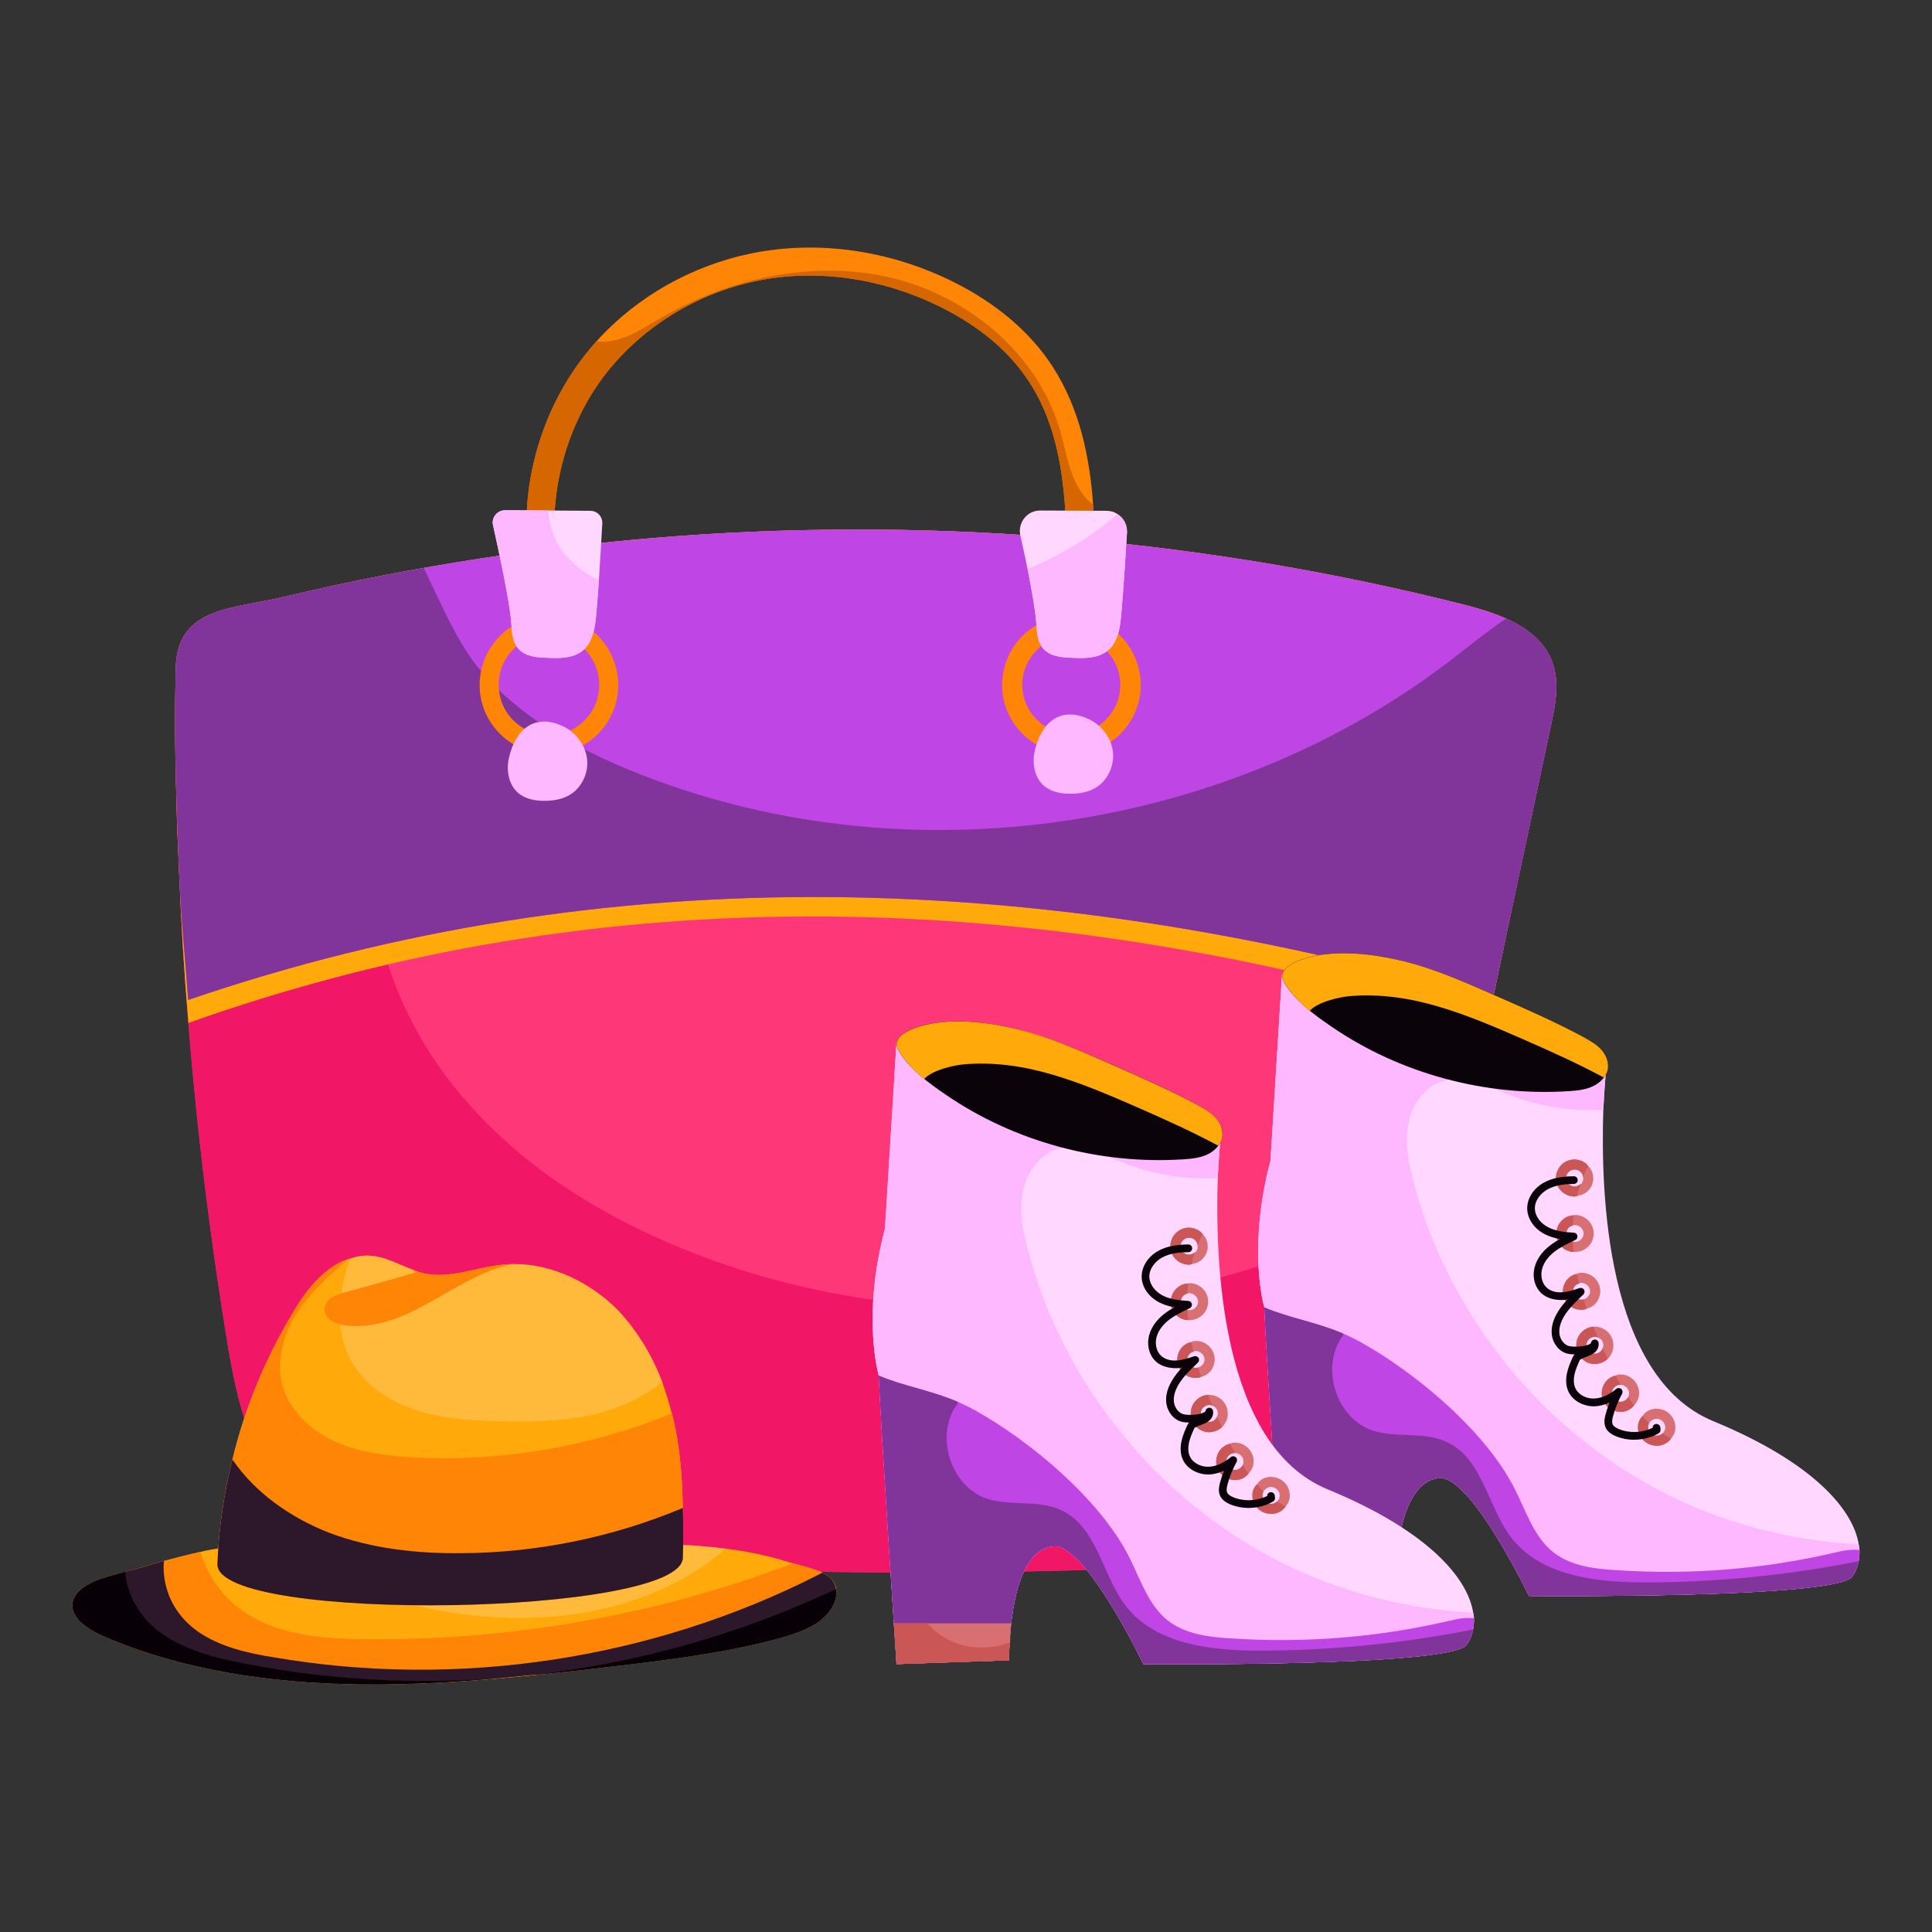
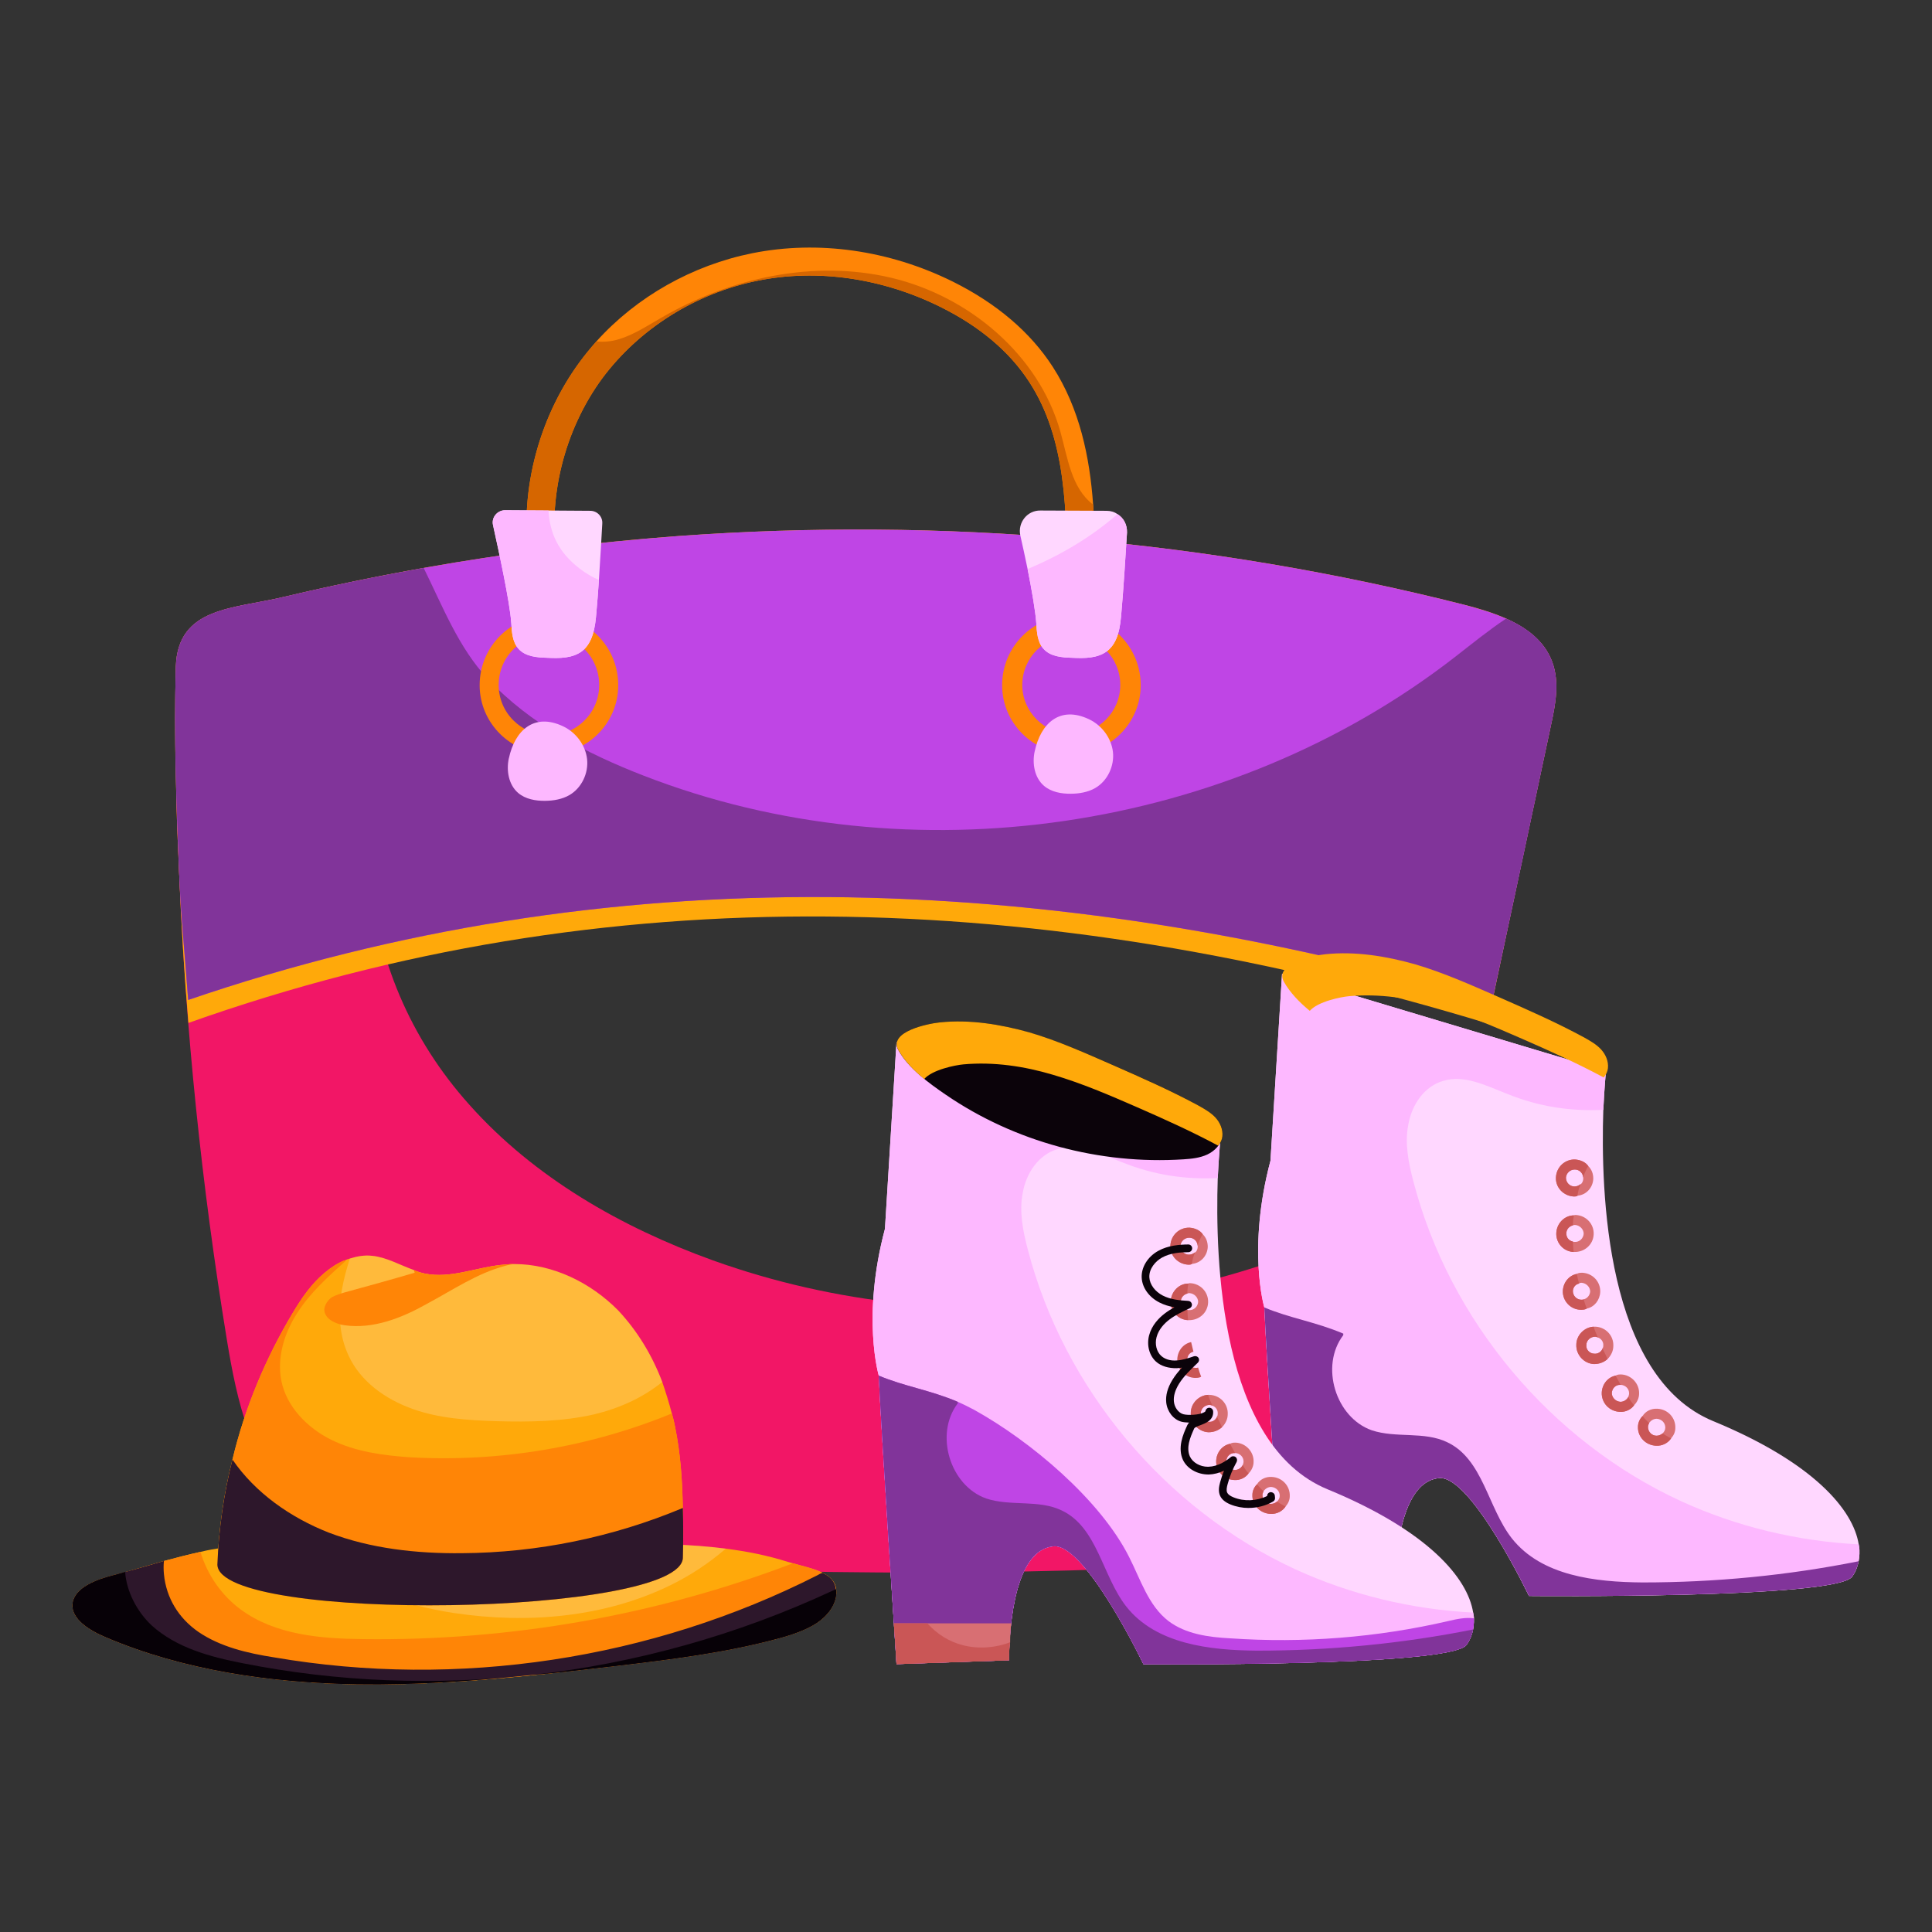
<svg xmlns="http://www.w3.org/2000/svg" id="Layer_1" enable-background="new 0 0 69 69" viewBox="0 0 69 69">
  <rect x="0" y="0" width="69" height="69" fill="#333333" stroke="none" />
  <g>
    <g>
      <g>
-         <path d="m55.38 25.953c-.75 3.53-1.51 7.07-2.25 10.6-.38 1.77-.76 3.54-1.13 5.31-.6 2.8-1.2 5.59-1.79 8.39-.3 1.41-.64 2.9-1.64 3.94-1.34 1.4-3.46 1.61-5.39 1.7-8.96.46-17.95.33-26.89-.37-1.99-.16-4.1-.4-5.62-1.68-1.7-1.44-2.21-3.81-2.57-6.01-.61-3.75-1.07-7.52-1.37-11.3-.15-1.77-.26-3.54-.33-5.31-.04-.88-.08-1.77-.1-2.66-.05-1.58-.06-3.17-.02-4.75.07-2.15 2.06-2.06 3.88-2.5 4.63-1.1 9.34-1.82 14.08-2.17 9.41-.68 18.92.14 28.07 2.46 1.25.32 2.66.81 3.12 2.02.28.74.12 1.56-.05 2.33z" fill="#fe3778" />
-       </g>
+         </g>
      <g>
        <path d="m52 41.863c-.6 2.8-1.2 5.59-1.79 8.39-.3 1.41-.64 2.9-1.64 3.94-1.34 1.4-3.46 1.61-5.39 1.7-8.96.46-17.95.33-26.89-.37-1.99-.16-4.1-.4-5.62-1.68-1.7-1.44-2.21-3.81-2.57-6.01-.9-5.5-1.47-11.05-1.7-16.61-.04-.88-.08-1.77-.1-2.66.68-.33 1.39-.58 2.13-.72 1.22-.23 3.11-.26 4.08.68.68.66.63 1.65.69 2.53.22 3.15 1.45 6.05 3.57 8.41 2.31 2.59 5.42 4.37 8.69 5.55 8.69 3.12 18.82 1.9 26.54-3.15z" fill="#f21666" />
      </g>
      <g>
        <path d="m55.38 25.953c-.75 3.53-1.51 7.07-2.25 10.6-15.97-4.86-31.48-5.32-46.4-.02-.15-1.77-.26-3.54-.33-5.31-.04-.88-.08-1.77-.1-2.66-.05-1.58-.06-3.17-.02-4.75.07-2.15 2.06-2.06 3.88-2.5 4.63-1.1 9.34-1.82 14.08-2.17 9.41-.68 18.92.14 28.07 2.46 1.25.32 2.66.81 3.12 2.02.28.74.12 1.56-.05 2.33z" fill="#ffa90a" />
      </g>
      <g>
        <path d="m55.38 25.953c-.69 3.26-1.38 6.51-2.08 9.76-16.05-4.68-31.62-5.12-46.58 0-.11-1.5-.26-2.99-.32-4.49-.1-2.46-.19-4.94-.12-7.41.07-2.15 2.06-2.06 3.88-2.5 1.65-.39 3.3-.73 4.97-1.03 3.01-.54 6.06-.91 9.11-1.14 9.41-.68 18.92.14 28.07 2.46.49.13 1.01.28 1.48.49.73.32 1.36.79 1.64 1.53.28.74.12 1.56-.05 2.33z" fill="#bf45e5" />
      </g>
      <g>
        <path d="m55.38 25.953c-.69 3.26-1.38 6.51-2.08 9.76-16.05-4.68-31.62-5.12-46.58 0-.11-1.5-.26-2.99-.32-4.49-.1-2.46-.19-4.94-.12-7.41.07-2.15 2.06-2.06 3.88-2.5 1.65-.39 3.3-.73 4.97-1.03.68 1.37 1.24 2.84 2.29 3.96 1.51 1.62 3.53 2.67 5.57 3.46 9.53 3.7 20.94 2.02 29-4.26.58-.45 1.18-.94 1.8-1.35.73.32 1.36.79 1.64 1.53.28.74.12 1.56-.05 2.33z" fill="#81349a" />
      </g>
      <g>
        <path d="m19.62 21.983c-1.38 0-2.49 1.11-2.49 2.49 0 1.35 1.11 2.46 2.49 2.46 1.36 0 2.46-1.11 2.46-2.46 0-1.38-1.1-2.49-2.46-2.49zm0 4.27c-1.01 0-1.81-.8-1.81-1.79 0-1 .8-1.8 1.81-1.8.98 0 1.78.8 1.78 1.8 0 .99-.8 1.79-1.78 1.79z" fill="#ff8506" />
      </g>
      <g>
        <path d="m38.28 21.983c-1.38 0-2.49 1.11-2.49 2.49 0 1.35 1.11 2.46 2.49 2.46 1.35 0 2.46-1.11 2.46-2.46 0-1.38-1.11-2.49-2.46-2.49zm-.01 4.23c-.97 0-1.76-.79-1.76-1.75 0-.97.79-1.76 1.76-1.76.96 0 1.74.79 1.74 1.76 0 .96-.78 1.75-1.74 1.75z" fill="#ff8506" />
      </g>
      <g>
        <path d="m39.09 21.103-1-.01c.04-2.89-.03-5.45-1.33-7.45-.7-1.08-1.77-1.99-3.19-2.69-2.06-1.02-4.38-1.36-6.5-.93-2.22.44-4.25 1.72-5.57 3.5-1.36 1.86-1.96 4.3-1.6 6.52l-.98.16c-.41-2.48.26-5.2 1.78-7.27.19-.26.39-.5.6-.74 1.44-1.6 3.43-2.72 5.57-3.15 2.35-.47 4.88-.11 7.15 1.01 1.57.78 2.78 1.81 3.58 3.05.96 1.49 1.32 3.22 1.44 4.92.08 1.07.07 2.12.05 3.08z" fill="#ff8506" />
      </g>
      <g>
        <path d="m39.09 21.103-1-.01c.04-2.89-.03-5.45-1.33-7.45-.7-1.08-1.77-1.99-3.19-2.69-2.06-1.02-4.38-1.36-6.5-.93-2.22.44-4.25 1.72-5.57 3.5-1.36 1.86-1.96 4.3-1.6 6.52l-.98.16c-.41-2.48.26-5.2 1.78-7.27.19-.26.39-.5.6-.74.27.03.55 0 .81-.08.53-.16 1.01-.48 1.5-.76 2.46-1.43 5.45-2.09 8.23-1.43 2.77.66 5.26 2.75 6.03 5.49.26.93.39 2.01 1.16 2.6 0 0 .01 0 .01.01.08 1.07.07 2.12.05 3.08z" fill="#d66600" />
      </g>
      <g>
        <path d="m21.51 18.703c-.03.49-.07 1.28-.12 2.01-.03.43-.06.84-.09 1.16-.04.51-.12 1.07-.51 1.38-.34.26-.81.26-1.23.24-.38-.01-.8-.04-1.05-.33-.21-.24-.23-.59-.25-.91-.05-.75-.45-2.58-.65-3.49-.07-.28.15-.54.43-.54l1.55.01 1.49.01c.25 0.0.45.21.43.46z" fill="#ffd7ff" />
      </g>
      <g>
        <path d="m40.25 19.023c-.05.81-.13 2.08-.2 2.85-.04.51-.11 1.07-.51 1.38-.34.26-.8.26-1.23.24-.38-.01-.8-.04-1.05-.33-.21-.24-.23-.59-.25-.91-.03-.42-.16-1.18-.31-1.93-.09-.43-.18-.85-.26-1.2-.1-.46.25-.9.72-.89l2.36.01c.15 0 .28.04.39.12.22.13.35.38.34.66z" fill="#ffd7ff" />
      </g>
      <g>
        <path d="m18.171 27.09c-.093.436-.004.939.334 1.229.26.222.621.286.963.282.301-.003.609-.055.87-.206.436-.254.685-.784.629-1.285-.056-.501-.399-.954-.855-1.17-1.04-.493-1.726.145-1.94 1.15z" fill="#fdb8ff" />
      </g>
      <g>
        <path d="m36.952 26.837c-.093.436-.005.939.334 1.229.26.222.621.286.963.282.301-.003.609-.055.87-.206.436-.254.684-.784.629-1.285-.056-.501-.399-.954-.855-1.17-1.04-.493-1.726.145-1.94 1.15z" fill="#fdb8ff" />
      </g>
      <g>
        <path d="m20.71 20.313c.21.16.44.3.68.4-.03.43-.06.84-.09 1.16-.04.51-.12 1.07-.51 1.38-.34.26-.81.26-1.23.24-.38-.01-.8-.04-1.05-.33-.21-.24-.23-.59-.25-.91-.05-.75-.45-2.58-.65-3.49-.07-.28.15-.54.43-.54l1.55.01c.04.77.33 1.48 1.12 2.08z" fill="#fdb8ff" />
      </g>
      <g>
        <path d="m40.25 19.023c-.05.81-.13 2.08-.2 2.85-.04.51-.11 1.07-.51 1.38-.34.26-.8.26-1.23.24-.38-.01-.8-.04-1.05-.33-.21-.24-.23-.59-.25-.91-.03-.42-.16-1.18-.31-1.93 1.17-.49 2.27-1.14 3.21-1.96.22.13.35.38.34.66z" fill="#fdb8ff" />
      </g>
    </g>
    <g>
      <g>
        <g>
          <path d="m66.409 55.361c.014.372-.082.702-.261.949-.591.798-11.542.688-11.542.688s-2.05-4.278-3.192-4.21c-1.156.083-1.582 1.981-1.61 4.072l-4.017.138s-.564-8.598-.633-10.304c0 0-.619-2.091.22-5.242l.413-6.672 11.57 3.467s-.055.537-.096 1.39c-.096 2.917.083 9.534 3.921 11.116 3.604 1.486 5.007 3.178 5.2 4.402.014.069.027.138.027.206z" fill="#ffd7ff" />
        </g>
      </g>
      <g>
        <g>
          <path d="m66.409 55.361c.014.372-.082.702-.261.949-.591.798-11.542.688-11.542.688s-2.05-4.278-3.192-4.21c-1.156.083-1.582 1.981-1.61 4.072l-4.017.138s-.564-8.598-.633-10.304c0 0-.619-2.091.22-5.242l.413-6.672 11.57 3.467s-.055.537-.096 1.39c-1.142.055-2.27-.096-3.453-.578-.743-.289-1.513-.688-2.27-.454-.674.193-1.114.853-1.238 1.541-.138.674 0 1.376.179 2.05 1.293 4.966 4.897 9.272 9.561 11.418 1.981.908 4.155 1.431 6.342 1.541.014.069.027.138.027.206z" fill="#fdb8ff" />
        </g>
      </g>
      <g>
        <g>
-           <path d="m66.409 55.361c0 .138 0 .275-.027.399-.041.206-.124.399-.234.55-.591.798-11.542.688-11.542.688s-2.05-4.278-3.192-4.21c-1.156.083-1.582 1.981-1.61 4.072l-4.017.138s-.564-8.598-.633-10.304c.908.385 1.816.509 2.82.935.193.083.385.179.592.289 2.008 1.114 4.499 3.205 5.53 5.255.413.812.688 1.733 1.403 2.284.619.468 1.431.578 2.215.619 2.6.179 5.241-.028 7.786-.619.289-.069.619-.138.908-.096z" fill="#bf45e5" />
-         </g>
+           </g>
      </g>
      <g>
        <g>
          <path d="m66.382 55.76c-.041.206-.124.399-.234.55-.591.798-11.542.688-11.542.688s-2.05-4.278-3.192-4.21c-1.156.083-1.582 1.981-1.61 4.072l-4.017.138s-.564-8.598-.633-10.304c.908.385 1.816.509 2.82.935v.055c-.839 1.101-.275 2.944 1.018 3.398.867.289 1.871.028 2.696.427 1.279.605 1.445 2.339 2.311 3.439 1.059 1.334 2.972 1.555 4.664 1.568 2.586 0 5.173-.248 7.718-.757z" fill="#81349a" />
        </g>
      </g>
      <g>
        <g>
          <path d="m49.887 55.54c-.028.22-.041.44-.041.674-.028.206-.041.426-.041.647l-4.017.138s-.028-.578-.096-1.458h4.196z" fill="#d86f73" />
        </g>
      </g>
      <g>
        <g>
-           <path d="m47.559 36.67c2.443 1.67 5.475 2.493 8.474 2.3.291-.019.589-.049.855-.173.266-.125.497-.363.535-.65.033-.246-.08-.49-.248-.67-.167-.18-.385-.305-.601-.424-.986-.541-2.019-.996-3.051-1.449-.98-.43-1.963-.861-2.994-1.162-1.03-.301-2.115-.47-3.193-.365-.427.042-1.852.333-1.482.992.371.66 1.091 1.181 1.705 1.601z" fill="#0b030a" />
-         </g>
+           </g>
      </g>
      <g>
        <g>
          <path d="m57.426 38.151c-.014.124-.069.234-.151.33-.949-.509-1.926-.949-2.903-1.376-.977-.426-1.967-.853-2.999-1.156-1.018-.303-2.105-.468-3.192-.371-.303.028-1.114.193-1.403.523-.371-.303-.702-.647-.922-1.032-.372-.66 1.059-.949 1.486-.99 1.073-.11 2.16.069 3.192.358 1.032.303 2.008.743 2.985 1.169 1.032.454 2.064.908 3.054 1.444.22.124.44.248.605.426.165.179.275.426.248.674z" fill="#ffa90a" />
        </g>
      </g>
      <g>
        <g>
          <path d="m49.846 56.214c-.028.206-.041.426-.041.647l-4.017.138s-.028-.578-.096-1.458h1.197c.344.385.784.66 1.279.784.55.138 1.156.096 1.678-.11z" fill="#ca5656" />
        </g>
      </g>
      <g>
        <g>
          <g>
            <path d="m56.724 41.645c-.096-.138-.275-.22-.468-.234-.371-.014-.674.275-.688.647-.014.358.275.66.647.674.041 0 .083 0 .124-.028.316-.028.55-.289.564-.605-0-.179-.055-.33-.179-.454zm-.179.44c0 .082-.028.151-.083.206h-.014c-.069.055-.138.083-.22.083-.165 0-.303-.138-.303-.316.014-.165.151-.289.316-.289.165 0 .289.124.303.289 0.0.014 0.0.014 0.0.028z" fill="#d86f73" />
          </g>
        </g>
        <g>
          <g>
            <path d="m56.27 43.392c-.014 0-.041 0-.055.014-.344 0-.619.289-.633.633-.014.358.261.66.619.674h.014c.371.014.688-.261.702-.633.014-.371-.275-.674-.647-.688zm-.041.963c-.014 0-.041 0-.055-.014-.138-.027-.234-.138-.234-.289 0-.151.11-.261.234-.289.028-.014.055-.014.083-.014.165.014.303.151.303.316-.014.165-.151.303-.33.289z" fill="#d86f73" />
          </g>
        </g>
        <g>
          <g>
            <path d="m56.504 45.456c-.069 0-.124 0-.193.041-.275.055-.481.303-.495.605-.014.358.275.674.647.674.069 0 .138 0 .206-.041.275-.055.468-.303.482-.592.014-.371-.275-.674-.647-.688zm.055.949c-.027.014-.055.014-.083.014-.165 0-.303-.138-.303-.316.014-.138.096-.234.22-.261.028-.028.069-.028.096-.028.165.014.303.151.303.316-.014.138-.11.248-.234.275z" fill="#d86f73" />
          </g>
        </g>
        <g>
          <g>
            <path d="m56.972 47.382h-.055c-.33.014-.619.303-.619.646-.014.358.275.674.633.688.193 0 .358-.069.482-.179.124-.124.206-.289.206-.468.014-.371-.275-.674-.647-.688zm-.028.963c-.165 0-.303-.138-.289-.303 0-.179.151-.303.316-.303.028 0 .069.014.096.028.124.041.206.165.193.289 0 .028 0 .069-.028.096v.014c-.041.11-.165.192-.289.179z" fill="#d86f73" />
          </g>
        </g>
        <g>
          <g>
            <path d="m57.893 49.088c-.069 0-.124 0-.193.041-.275.055-.481.303-.495.605-.014.371.275.674.646.688.206.014.399-.083.509-.234.11-.11.179-.261.179-.413.014-.358-.275-.674-.647-.688zm-.027.977c-.165-.014-.303-.151-.303-.316.014-.179.151-.303.316-.289h.014c.165.014.289.138.289.303 0 .041-.014.083-.028.124-.055.11-.165.179-.289.179z" fill="#d86f73" />
          </g>
        </g>
        <g>
          <g>
            <path d="m59.187 50.312c-.22-.014-.426.096-.523.261-.11.11-.165.248-.165.385-.014.358.275.66.647.674.22.014.426-.096.536-.261.096-.11.151-.234.151-.371.014-.371-.275-.674-.646-.688zm-.028.963c-.165 0-.303-.138-.303-.316 0-.055.028-.096.041-.138.069-.096.165-.151.275-.151.179.014.303.151.303.316 0 .083-.041.151-.096.206-.069.055-.138.083-.22.083z" fill="#d86f73" />
          </g>
        </g>
      </g>
      <g>
        <g>
          <path d="m56.201 44.713c-.358-.014-.633-.316-.619-.674.014-.344.289-.633.633-.633-.028.11-.041.234-.041.358-.124.028-.234.138-.234.289 0 .151.096.261.234.289 0 .069.014.151.014.234 0 .041.014.096.014.138z" fill="#ca5656" />
        </g>
      </g>
      <g>
        <g>
          <path d="m56.463 46.777c-.371 0-.66-.316-.647-.674.014-.303.22-.55.495-.605.028.11.055.234.083.344-.124.027-.206.124-.22.261 0 .179.137.316.303.316.028 0 .055 0 .083-.014.028.11.069.22.11.33-.069.041-.137.041-.206.041z" fill="#ca5656" />
        </g>
      </g>
      <g>
        <g>
          <path d="m55.569 42.058c.014-.371.316-.66.688-.647.193.014.371.096.468.234-.041.055-.069.124-.096.179-.041.083-.069.151-.083.234-.014-.165-.138-.289-.303-.289-.165 0-.303.124-.316.289 0 .179.138.316.303.316.082 0 .151-.028.22-.083-.055.138-.096.261-.11.413-.041.028-.083.028-.124.028-.371-.014-.66-.316-.647-.674z" fill="#ca5656" />
        </g>
      </g>
      <g>
        <g>
          <path d="m57.412 48.538c-.124.11-.289.179-.482.179-.358-.014-.646-.33-.633-.688 0-.344.289-.633.619-.646.041.138.096.261.151.385-.027-.014-.069-.028-.096-.028-.165 0-.316.124-.316.303-.014.165.124.303.289.303.124.014.248-.069.289-.179.069.124.124.248.179.371z" fill="#ca5656" />
        </g>
      </g>
      <g>
        <g>
          <path d="m58.155 49.886c.055.11.124.206.206.303-.11.151-.303.248-.509.234-.371-.014-.66-.316-.646-.688.014-.303.22-.55.495-.605.055.11.124.22.179.33-.165-.014-.303.11-.316.289 0 .165.138.303.303.316.124-0.0.234-.069.289-.179z" fill="#ca5656" />
        </g>
      </g>
      <g>
        <g>
          <path d="m59.682 51.372c-.11.165-.316.275-.536.261-.371-.014-.66-.316-.647-.674 0-.138.055-.275.165-.385.014.028.041.041.055.069.055.055.11.124.179.179-.014.041-.041.083-.041.138 0 .179.138.316.303.316.083 0 .151-.028.22-.083.096.069.206.124.303.179z" fill="#ca5656" />
        </g>
      </g>
      <g>
        <g>
-           <path d="m58.365 51.421c-.223 0-.446-.042-.652-.126-.187-.077-.306-.177-.367-.305-.074-.16-.044-.329-.001-.488.038-.14.085-.278.138-.413-.18.085-.363.131-.541.137-.398.004-.775-.2-.927-.527-.086-.188-.104-.414-.052-.656.043-.208.129-.402.207-.573.016-.038.04-.071.069-.098-.116-.003-.218-.015-.284-.034-.282-.079-.501-.361-.535-.685-.026-.254.048-.525.219-.804.098-.161.216-.305.343-.441-.062.011-.124.017-.187.021-.285.005-.555-.069-.739-.235-.243-.22-.34-.589-.247-.942.095-.361.351-.619.549-.771.113-.087.233-.162.355-.229-.184-.032-.365-.083-.536-.171-.372-.189-.614-.527-.633-.881-.02-.375.212-.753.592-.963.353-.196.758-.224 1.072-.228h.001c.075 0 .137.061.137.136.001.076-.059.138-.136.139-.281.003-.642.027-.94.193-.238.131-.469.401-.453.708.013.253.203.508.482.65.274.14.599.173.908.189.063.003.116.049.128.111.013.062-.019.124-.075.151-.258.122-.519.245-.736.412-.164.126-.375.337-.45.623-.066.251.001.519.167.668.172.155.403.174.54.163.207-.009.415-.076.629-.15.06-.018.129.003.162.059.034.055.023.126-.024.171-.247.235-.501.475-.676.758-.138.227-.199.439-.179.632.021.212.163.4.335.449.157.044.574.032.748-.07.034-.019.044-.034.044-.038.008-.07.067-.123.137-.123h.001c.071.001.13.056.136.127.024.316-.263.424-.454.496-.086.032-.203.076-.222.117-.074.166-.151.338-.188.516-.027.129-.043.317.034.485.101.218.364.367.643.367.009 0 .017 0 .026-.001.324-.01.609-.192.79-.343.051-.043.125-.042.176-.001.051.042.064.115.034.173-.14.252-.249.519-.322.795-.03.109-.052.221-.015.3.03.062.102.118.222.167.382.157.834.136 1.205-.046-.001-.07.052-.13.124-.138.075.002.142.048.15.123l.008.079c.005.054-.021.106-.069.133-.262.152-.567.229-.872.229z" fill="#0b030a" />
-         </g>
+           </g>
      </g>
    </g>
    <g>
      <g>
        <g>
          <path d="m52.639 57.796c.014.372-.083.702-.261.949-.592.798-11.542.688-11.542.688s-2.05-4.278-3.192-4.21c-1.155.082-1.582 1.981-1.609 4.072l-4.017.138s-.564-8.598-.633-10.304c0 0-.619-2.091.22-5.241l.413-6.672 11.569 3.467s-.055.537-.096 1.39c-.096 2.916.083 9.534 3.921 11.116 3.604 1.486 5.008 3.178 5.2 4.402.014.069.028.138.028.206z" fill="#ffd7ff" />
        </g>
      </g>
      <g>
        <g>
          <path d="m52.639 57.796c.014.372-.083.702-.261.949-.592.798-11.542.688-11.542.688s-2.05-4.278-3.192-4.21c-1.155.082-1.582 1.981-1.609 4.072l-4.017.138s-.564-8.598-.633-10.304c0 0-.619-2.091.22-5.241l.413-6.672 11.569 3.467s-.055.537-.096 1.39c-1.142.055-2.27-.096-3.453-.578-.743-.289-1.513-.688-2.27-.454-.674.193-1.114.853-1.238 1.541-.138.674 0 1.376.179 2.05 1.293 4.966 4.897 9.272 9.561 11.418 1.981.908 4.155 1.431 6.342 1.541.014.069.028.138.028.206z" fill="#fdb8ff" />
        </g>
      </g>
      <g>
        <g>
          <path d="m52.639 57.796c0 .138 0 .275-.028.399-.041.206-.124.399-.234.55-.592.798-11.542.688-11.542.688s-2.05-4.278-3.192-4.21c-1.155.082-1.582 1.981-1.609 4.072l-4.017.138s-.564-8.598-.633-10.304c.908.385 1.816.509 2.82.936.193.083.385.179.592.289 2.009 1.114 4.499 3.205 5.53 5.255.413.812.688 1.733 1.403 2.284.619.468 1.431.578 2.215.619 2.6.179 5.242-.028 7.786-.619.289-.069.619-.138.908-.096z" fill="#bf45e5" />
        </g>
      </g>
      <g>
        <g>
          <path d="m52.612 58.195c-.041.206-.124.399-.234.55-.592.798-11.542.688-11.542.688s-2.05-4.278-3.192-4.21c-1.155.082-1.582 1.981-1.609 4.072l-4.017.138s-.564-8.598-.633-10.304c.908.385 1.816.509 2.82.936v.055c-.839 1.101-.275 2.944 1.018 3.398.867.289 1.871.028 2.696.427 1.279.605 1.444 2.339 2.311 3.439 1.059 1.334 2.972 1.555 4.664 1.568 2.586 0 5.173-.248 7.718-.757z" fill="#81349a" />
        </g>
      </g>
      <g>
        <g>
          <path d="m36.117 57.975c-.028.22-.041.44-.041.674-.028.206-.041.426-.041.647l-4.017.138s-.028-.578-.096-1.458h4.196z" fill="#d86f73" />
        </g>
      </g>
      <g>
        <g>
          <path d="m33.79 39.105c2.443 1.67 5.475 2.493 8.474 2.3.291-.019.589-.049.855-.173.266-.125.497-.363.535-.65.033-.246-.08-.49-.248-.67-.167-.18-.385-.305-.601-.424-.986-.541-2.019-.996-3.051-1.449-.98-.43-1.963-.861-2.994-1.162-1.03-.301-2.115-.47-3.194-.365-.427.042-1.852.333-1.482.992.371.66 1.091 1.181 1.705 1.601z" fill="#0b030a" />
        </g>
      </g>
      <g>
        <g>
          <path d="m43.656 40.586c-.014.124-.069.234-.151.33-.949-.509-1.926-.949-2.903-1.376-.977-.427-1.967-.853-2.999-1.156-1.018-.303-2.105-.468-3.192-.371-.303.027-1.114.193-1.403.523-.371-.303-.702-.646-.922-1.032-.371-.66 1.059-.949 1.486-.991 1.073-.11 2.16.069 3.192.358 1.032.303 2.008.743 2.985 1.169 1.032.454 2.063.908 3.054 1.445.22.124.44.248.605.426.165.179.275.426.248.674z" fill="#ffa90a" />
        </g>
      </g>
      <g>
        <g>
          <path d="m36.076 58.649c-.028.206-.041.426-.041.647l-4.017.138s-.028-.578-.096-1.458h1.197c.344.385.784.66 1.279.784.55.138 1.156.096 1.678-.11z" fill="#ca5656" />
        </g>
      </g>
      <g>
        <g>
          <g>
            <path d="m42.955 44.08c-.096-.138-.275-.22-.468-.234-.372-.014-.674.275-.688.647-.014.358.275.66.647.674.041 0 .082 0 .124-.028.316-.028.55-.289.564-.605 0-.179-.055-.33-.179-.454zm-.179.44c0 .082-.028.151-.083.206h-.014c-.069.055-.138.083-.22.083-.165 0-.303-.138-.303-.316.014-.165.151-.289.316-.289.165 0 .289.124.303.289 0.0.014 0.0.014 0.0.028z" fill="#d86f73" />
          </g>
        </g>
        <g>
          <g>
            <path d="m42.501 45.827c-.014 0-.041 0-.055.014-.344 0-.619.289-.633.633-.014.358.261.66.619.674h.014c.371.014.688-.261.701-.633.014-.371-.275-.674-.646-.688zm-.041.963c-.014 0-.041 0-.055-.014-.138-.028-.234-.138-.234-.289 0-.151.11-.261.234-.289.028-.014.055-.014.083-.014.165.014.303.151.303.316-.014.165-.151.303-.33.289z" fill="#d86f73" />
          </g>
        </g>
        <g>
          <g>
-             <path d="m42.734 47.891c-.069 0-.124 0-.193.041-.275.055-.482.303-.495.605-.014.358.275.674.647.674.069 0 .138 0 .206-.041.275-.055.468-.303.482-.592.014-.371-.275-.674-.647-.688zm.055.949c-.028.014-.055.014-.083.014-.165 0-.303-.138-.303-.316.014-.138.096-.234.22-.261.028-.028.069-.028.096-.028.165.014.303.151.303.316-.014.138-.11.248-.234.275z" fill="#d86f73" />
-           </g>
+             </g>
        </g>
        <g>
          <g>
            <path d="m43.202 49.817h-.055c-.33.014-.619.303-.619.647-.014.358.275.674.633.688.193 0 .358-.069.481-.179.124-.124.206-.289.206-.468.014-.371-.275-.674-.647-.688zm-.028.963c-.165 0-.303-.138-.289-.303 0-.179.151-.303.316-.303.028 0 .069.014.096.027.124.041.206.165.193.289 0 .028 0 .069-.027.096v.014c-.041.11-.165.193-.289.179z" fill="#d86f73" />
          </g>
        </g>
        <g>
          <g>
            <path d="m44.124 51.523c-.069 0-.124 0-.193.041-.275.055-.482.303-.495.605-.014.371.275.674.647.688.206.014.399-.083.509-.234.11-.11.179-.261.179-.413.014-.358-.275-.674-.646-.688zm-.028.977c-.165-.014-.303-.151-.303-.316.014-.179.151-.303.316-.289h.014c.165.014.289.138.289.303 0 .041-.014.083-.028.124-.055.11-.165.179-.289.179z" fill="#d86f73" />
          </g>
        </g>
        <g>
          <g>
            <path d="m45.417 52.747c-.22-.014-.426.096-.523.261-.11.11-.165.248-.165.385-.014.358.275.66.646.674.22.014.427-.096.537-.261.096-.11.151-.234.151-.371.014-.371-.275-.674-.647-.688zm-.028.963c-.165 0-.303-.138-.303-.316 0-.055.028-.096.041-.138.069-.096.165-.151.275-.151.179.014.303.151.303.316 0 .083-.041.151-.096.206-.069.055-.138.083-.22.083z" fill="#d86f73" />
          </g>
        </g>
      </g>
      <g>
        <g>
          <path d="m42.432 47.148c-.358-.014-.633-.316-.619-.674.014-.344.289-.633.633-.633-.028.11-.041.234-.041.358-.124.028-.234.138-.234.289 0 .151.096.261.234.289 0 .069.014.151.014.234 0.0.041.014.096.014.138z" fill="#ca5656" />
        </g>
      </g>
      <g>
        <g>
          <path d="m42.693 49.211c-.371 0-.66-.316-.647-.674.014-.303.22-.55.495-.605.027.11.055.234.082.344-.124.028-.206.124-.22.261 0 .179.138.316.303.316.027 0 .055 0 .083-.014.028.11.069.22.11.33-.069.041-.137.041-.206.041z" fill="#ca5656" />
        </g>
      </g>
      <g>
        <g>
          <path d="m41.799 44.493c.014-.371.316-.66.688-.647.193.014.371.096.468.234-.041.055-.069.124-.096.179-.041.083-.069.151-.083.234-.014-.165-.138-.289-.303-.289-.165 0-.303.124-.316.289 0 .179.138.316.303.316.083 0 .151-.028.22-.083-.055.138-.096.261-.11.413-.041.028-.082.028-.124.028-.372-.014-.66-.316-.647-.674z" fill="#ca5656" />
        </g>
      </g>
      <g>
        <g>
          <path d="m43.642 50.972c-.124.11-.289.179-.481.179-.358-.014-.647-.33-.633-.688 0-.344.289-.633.619-.647.041.138.096.261.151.385-.028-.014-.069-.027-.096-.027-.165 0-.316.124-.316.303-.014.165.124.303.289.303.124.014.248-.069.289-.179.069.124.124.248.179.371z" fill="#ca5656" />
        </g>
      </g>
      <g>
        <g>
          <path d="m44.385 52.321c.055.11.124.206.206.303-.11.151-.303.248-.509.234-.371-.014-.66-.316-.647-.688.014-.303.22-.55.495-.605.055.11.124.22.179.33-.165-.014-.303.11-.316.289 0 .165.138.303.303.316.124-0.0.234-.069.289-.179z" fill="#ca5656" />
        </g>
      </g>
      <g>
        <g>
          <path d="m45.912 53.806c-.11.165-.316.275-.537.261-.371-.014-.66-.316-.646-.674 0-.138.055-.275.165-.385.014.028.041.041.055.069.055.055.11.124.179.179-.014.041-.041.083-.041.138 0 .179.138.316.303.316.083 0 .151-.028.22-.083.096.069.206.124.303.179z" fill="#ca5656" />
        </g>
      </g>
      <g>
        <g>
          <path d="m44.595 53.856c-.223 0-.446-.042-.651-.126-.187-.077-.306-.177-.367-.305-.074-.16-.044-.329-.001-.488.038-.14.085-.278.138-.413-.18.085-.363.131-.541.137-.398.004-.775-.2-.927-.527-.086-.187-.103-.414-.052-.656.043-.208.129-.402.207-.573.016-.038.04-.071.069-.098-.116-.003-.218-.015-.284-.034-.282-.079-.501-.361-.535-.685-.026-.254.048-.525.219-.804.098-.161.216-.305.343-.441-.062.011-.124.017-.187.021-.285.005-.555-.069-.739-.234-.243-.22-.34-.589-.247-.942.095-.361.351-.619.549-.771.113-.087.232-.162.355-.229-.184-.032-.366-.083-.536-.171-.372-.189-.614-.527-.633-.881-.02-.375.212-.753.592-.963.353-.196.758-.224 1.072-.228h.001c.075 0 .137.061.137.136.001.076-.059.138-.136.139-.281.003-.642.027-.94.193-.238.131-.469.401-.453.708.014.253.203.508.482.65.274.14.599.173.908.189.063.003.115.049.128.111.014.062-.019.124-.075.151-.258.122-.519.244-.736.412-.164.126-.375.337-.45.623-.066.251.001.519.167.668.172.155.403.174.54.163.207-.009.415-.076.629-.15.06-.018.129.003.163.059.034.055.023.126-.024.171-.247.235-.501.476-.676.758-.138.227-.199.439-.179.632.021.212.163.4.335.449.157.044.574.032.748-.07.034-.02.044-.034.044-.038.008-.07.067-.123.137-.123h.001c.071.001.13.056.136.127.024.316-.263.424-.454.496-.086.032-.203.076-.222.117-.074.166-.15.338-.188.516-.027.129-.043.317.034.485.101.218.364.367.643.367.009 0 .018 0 .026-.001.324-.01.609-.192.79-.343.051-.043.125-.042.176-.001.051.042.064.115.034.173-.14.252-.249.519-.322.795-.03.109-.052.221-.015.3.029.062.102.118.222.167.382.157.834.136 1.205-.046-.001-.07.052-.13.124-.138.075.002.142.048.15.123l.008.079c.005.054-.021.106-.069.133-.262.152-.567.229-.872.229z" fill="#0b030a" />
        </g>
      </g>
    </g>
    <g>
      <g>
        <path d="m29.869 56.858c0 .44-.294.832-.701 1.109-.408.261-.897.424-1.387.555-1.876.506-3.85.75-5.792.979-3.067.359-6.15.701-9.234.653-3.1-.049-6.216-.506-8.973-1.68-.587-.245-1.24-.653-1.191-1.191.065-.587.865-.881 1.534-1.044.571-.147 1.158-.326 1.729-.489.424-.114.865-.228 1.305-.326.261-.065.538-.114.816-.147.294-.033 1.24-.033 1.24-.033.734 0 1.452 0 2.17-.016 3.573-.016 7.097-.098 10.686-.098 1.273 0 2.594.016 3.85.179.767.098 1.501.245 2.219.473.065.016.114.033.18.049.392.114.783.196 1.06.342.294.147.489.343.489.685z" fill="#ffa90a" />
      </g>
      <g opacity=".2">
        <path d="m25.922 55.308c-.604.522-1.273.962-1.974 1.305-2.365 1.158-5.123 1.387-7.733.995-1.827-.277-3.752-.93-4.829-2.382 3.573-.016 7.097-.098 10.686-.098 1.273 0 2.594.016 3.85.179z" fill="#fff" />
      </g>
      <g>
-         <path d="m29.869 56.858c0 .44-.294.832-.701 1.109-.408.261-.897.424-1.387.555-1.876.506-3.85.75-5.792.979-3.067.359-6.15.701-9.234.653-3.1-.049-6.216-.506-8.973-1.68-.587-.245-1.24-.653-1.191-1.191.065-.587.865-.881 1.534-1.044.571-.147 1.158-.326 1.729-.489.424-.114.865-.228 1.305-.326.245.816.75 1.55 1.436 2.056 1.24.914 2.855 1.044 4.388 1.06 5.237.065 10.457-.848 15.335-2.708.392.114.783.196 1.06.342.294.147.489.343.489.685z" fill="#ff8506" />
+         <path d="m29.869 56.858c0 .44-.294.832-.701 1.109-.408.261-.897.424-1.387.555-1.876.506-3.85.75-5.792.979-3.067.359-6.15.701-9.234.653-3.1-.049-6.216-.506-8.973-1.68-.587-.245-1.24-.653-1.191-1.191.065-.587.865-.881 1.534-1.044.571-.147 1.158-.326 1.729-.489.424-.114.865-.228 1.305-.326.245.816.75 1.55 1.436 2.056 1.24.914 2.855 1.044 4.388 1.06 5.237.065 10.457-.848 15.335-2.708.392.114.783.196 1.06.342.294.147.489.343.489.685" fill="#ff8506" />
      </g>
      <g>
        <path d="m24.388 53.856c.016.587.016 1.175 0 1.762.033 2.104-16.591 2.366-16.624.261.049-1.272.228-2.529.538-3.752.441-1.843 1.175-3.605 2.153-5.237.31-.522.669-1.044 1.142-1.436.212-.179.457-.342.701-.44h.016c.065-.033.114-.049.179-.065.261-.082.522-.13.799-.098.506.049.979.326 1.485.506.131.065.261.098.408.131.897.179 1.794-.212 2.692-.31.163-.016.31-.033.473-.033h.016c1.387 0 2.741.669 3.719 1.664.685.734 1.207 1.599 1.566 2.545.13.375.245.75.343 1.126.049.163.082.31.114.473.196.963.261 1.925.277 2.904z" fill="#ffa90a" />
      </g>
      <g opacity=".2">
        <path d="m23.654 49.354c-.701.571-1.55.946-2.431 1.158-1.142.261-2.317.277-3.491.245-1.012-.033-2.056-.098-3.002-.44-.962-.343-1.86-.979-2.284-1.909-.343-.734-.375-1.582-.229-2.382.065-.359.163-.718.277-1.077.261-.082.522-.13.799-.098.506.049.979.326 1.485.506.131.065.261.098.408.131.897.179 1.794-.212 2.692-.31.163-.016.31-.033.473-.033h.016c1.387 0 2.741.669 3.719 1.664.685.734 1.207 1.599 1.566 2.545z" fill="#fff" />
      </g>
      <g>
        <path d="m24.388 53.856c.016.587.016 1.175 0 1.762.033 2.104-16.591 2.366-16.624.261.049-1.272.228-2.529.538-3.752.441-1.843 1.175-3.605 2.153-5.237.31-.522.669-1.044 1.142-1.436.212-.179.457-.342.701-.44h.016l.033.016c-.636.571-1.273 1.142-1.729 1.86-.457.701-.734 1.583-.571 2.415.18.93.93 1.697 1.795 2.121.865.424 1.844.555 2.806.62 3.181.18 6.411-.359 9.348-1.566.049.163.082.31.114.473.196.963.261 1.925.277 2.904z" fill="#ff8506" />
      </g>
      <g>
        <path d="m24.388 53.856c.016.587.016 1.175 0 1.762.033 2.104-16.591 2.366-16.624.261.049-1.272.228-2.529.538-3.752.816 1.191 2.072 2.072 3.442 2.61 1.501.571 3.132.75 4.747.734 2.708-.016 5.4-.571 7.896-1.615z" fill="#2d172b" />
      </g>
      <g>
        <path d="m18.352 45.144c-.098.016-.212.033-.31.065-.995.261-1.876.865-2.79 1.354-.897.506-1.925.914-2.953.767-.326-.049-.718-.229-.718-.571.016-.163.131-.326.261-.424.147-.081.31-.13.473-.179.832-.228 1.664-.457 2.496-.702l-.033-.098c.131.065.261.098.408.131.897.179 1.794-.212 2.692-.31.163-.016.31-.033.473-.033z" fill="#ff8506" />
      </g>
      <g>
        <path d="m29.869 56.858c0 .44-.294.832-.701 1.109-.408.261-.897.424-1.387.555-1.876.506-3.85.75-5.792.979-1.011.114-2.039.245-3.051.326-2.056.212-4.111.359-6.183.326-3.1-.049-6.216-.506-8.973-1.68-.587-.245-1.24-.653-1.191-1.191.065-.587.865-.881 1.534-1.044.114-.033.228-.065.343-.098.457-.114.93-.261 1.387-.392-.016.147-.016.31 0 .473.082.848.522 1.566 1.224 2.056.783.538 1.762.767 2.708.914 6.558 1.126 13.475.082 19.414-2.936.049-.033.114-.065.179-.082.261.131.44.294.473.587.016.033.016.065.016.098z" fill="#2d172b" />
      </g>
      <g>
        <path d="m18.939 59.827c-2.056.212-4.111.359-6.183.326-3.1-.049-6.216-.506-8.973-1.68-.587-.245-1.24-.653-1.191-1.191.065-.587.865-.881 1.534-1.044.114-.033.228-.065.343-.098.049.701.424 1.419.946 1.909.881.799 2.088 1.126 3.263 1.354 3.377.669 6.836.799 10.261.424z" fill="#070107" />
      </g>
      <g>
        <path d="m29.869 56.858c0 .44-.294.832-.701 1.109-.408.261-.897.424-1.387.555-1.876.506-3.85.75-5.792.979-1.011.114-2.039.245-3.051.326 3.736-.408 7.407-1.436 10.8-3.018.033-.016.081-.033.114-.049.016.033.016.065.016.098z" fill="#070107" />
      </g>
    </g>
  </g>
</svg>